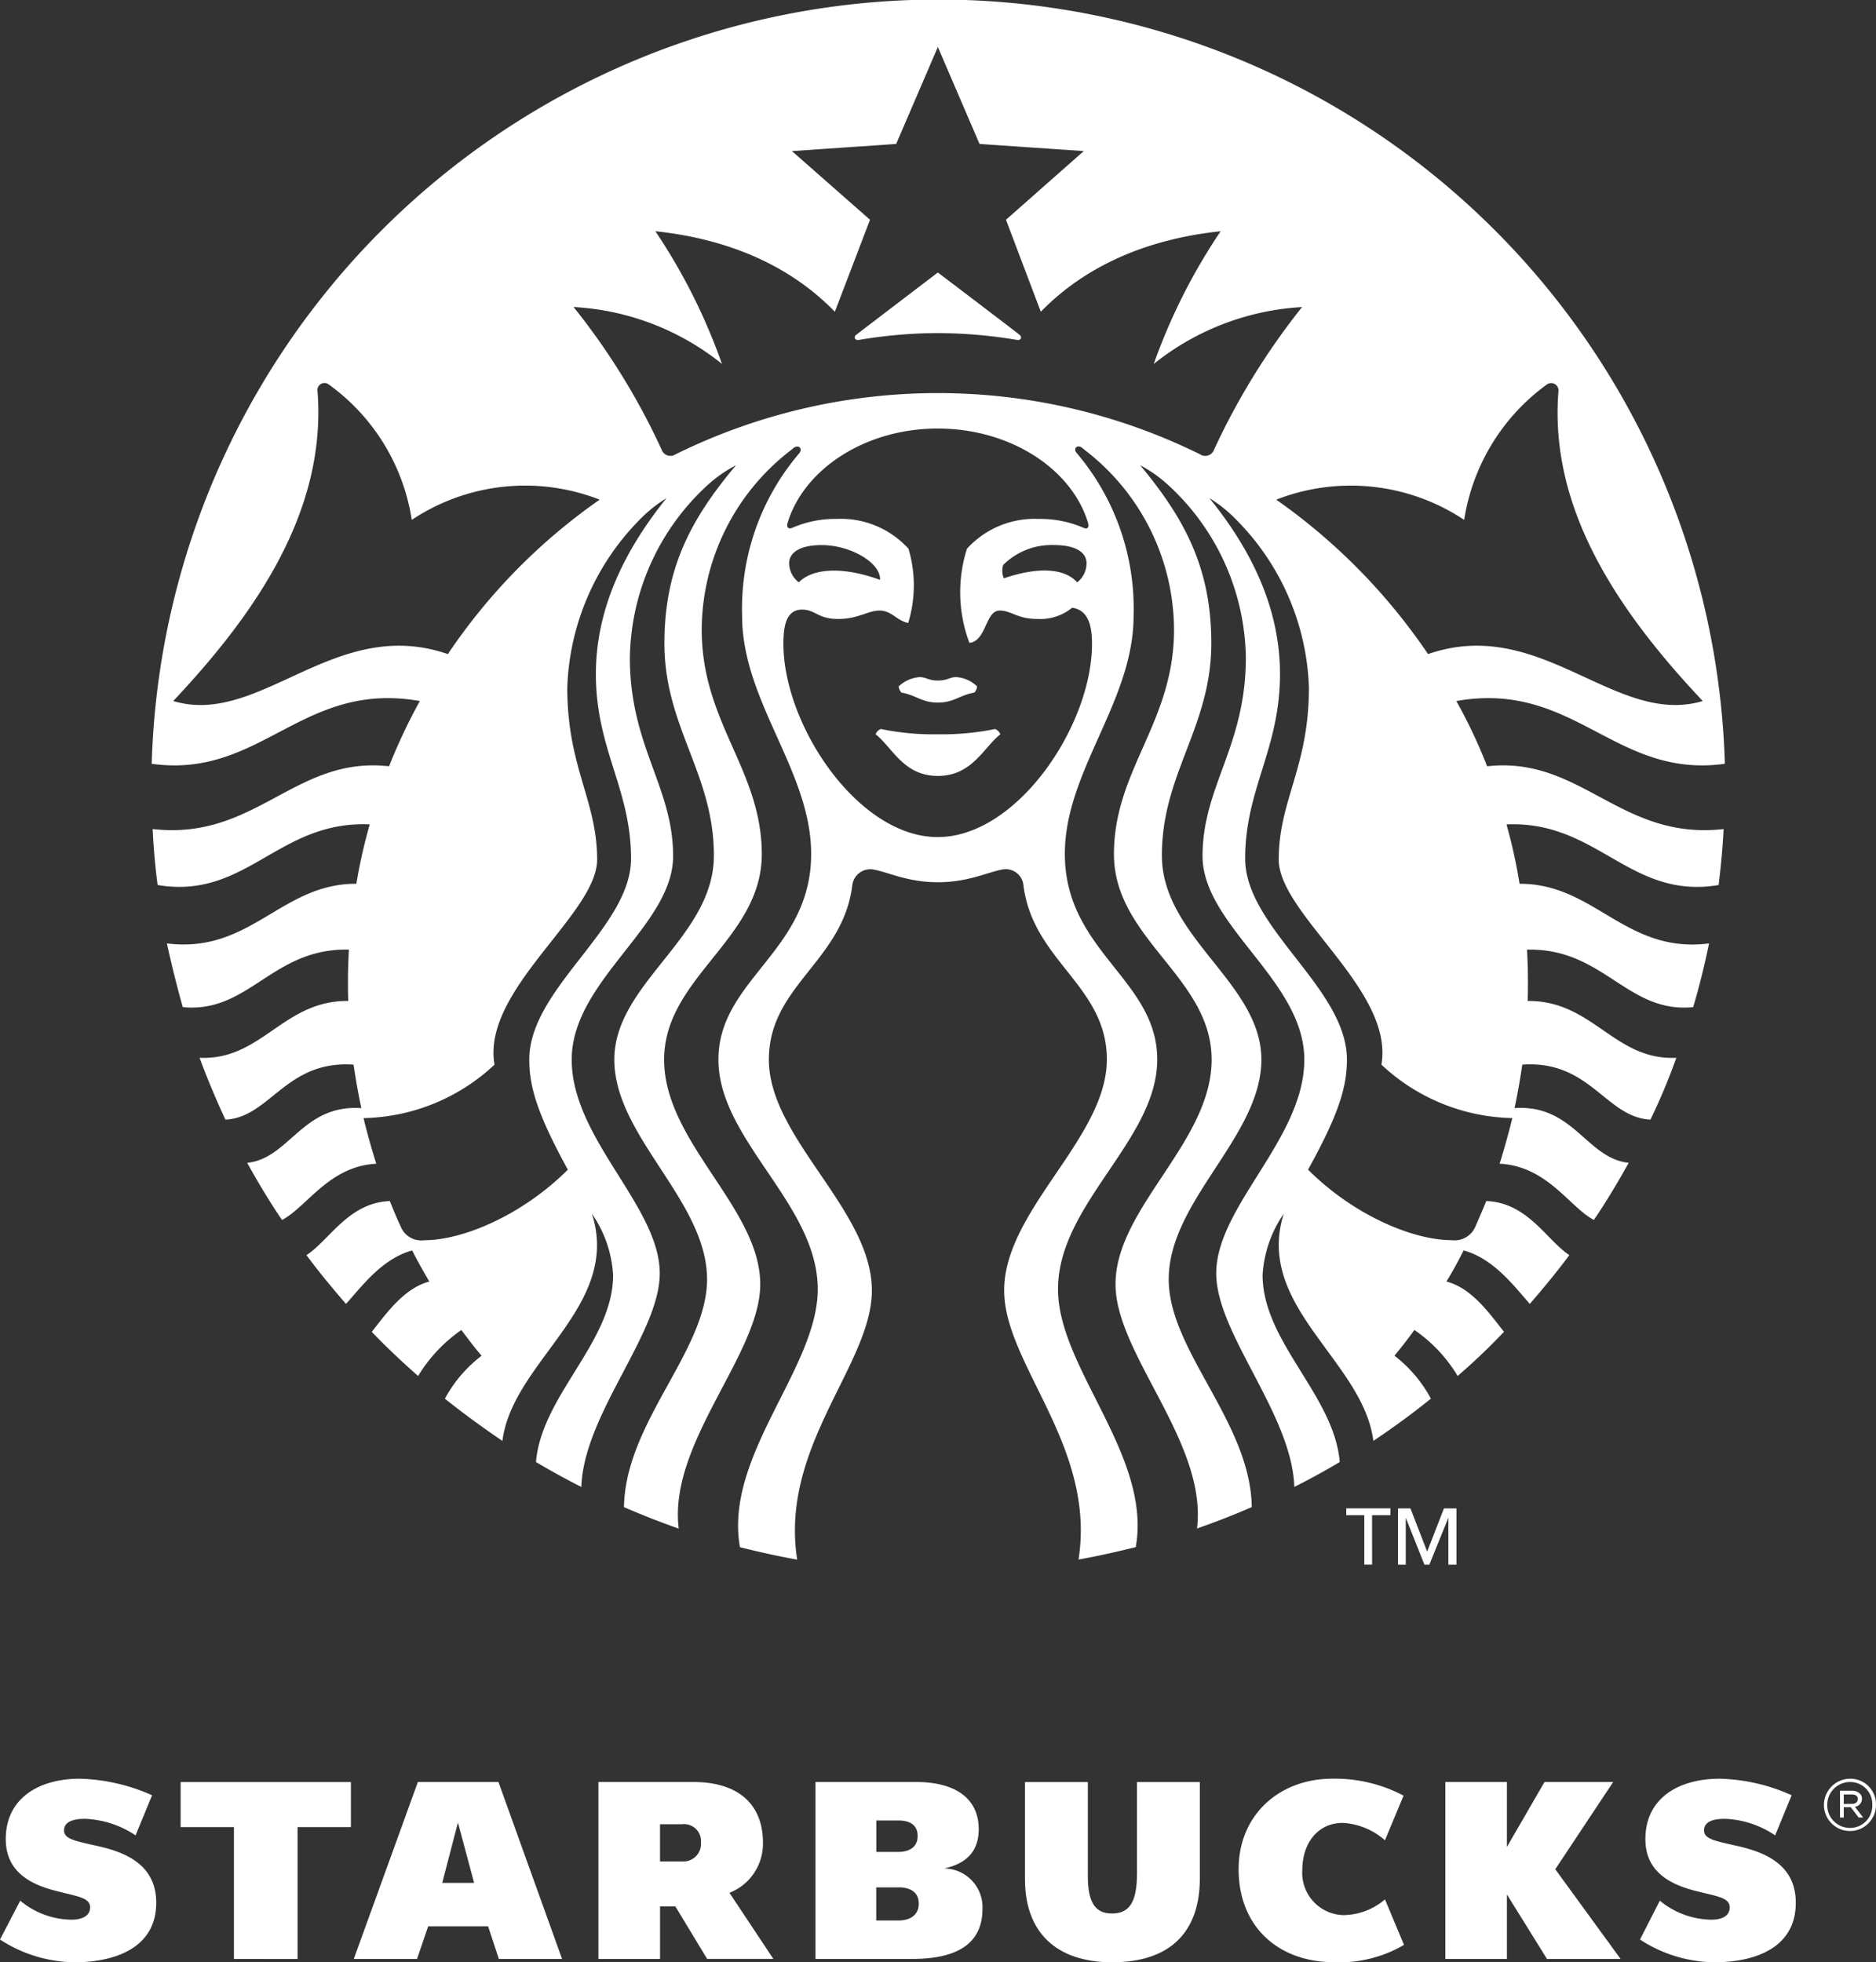
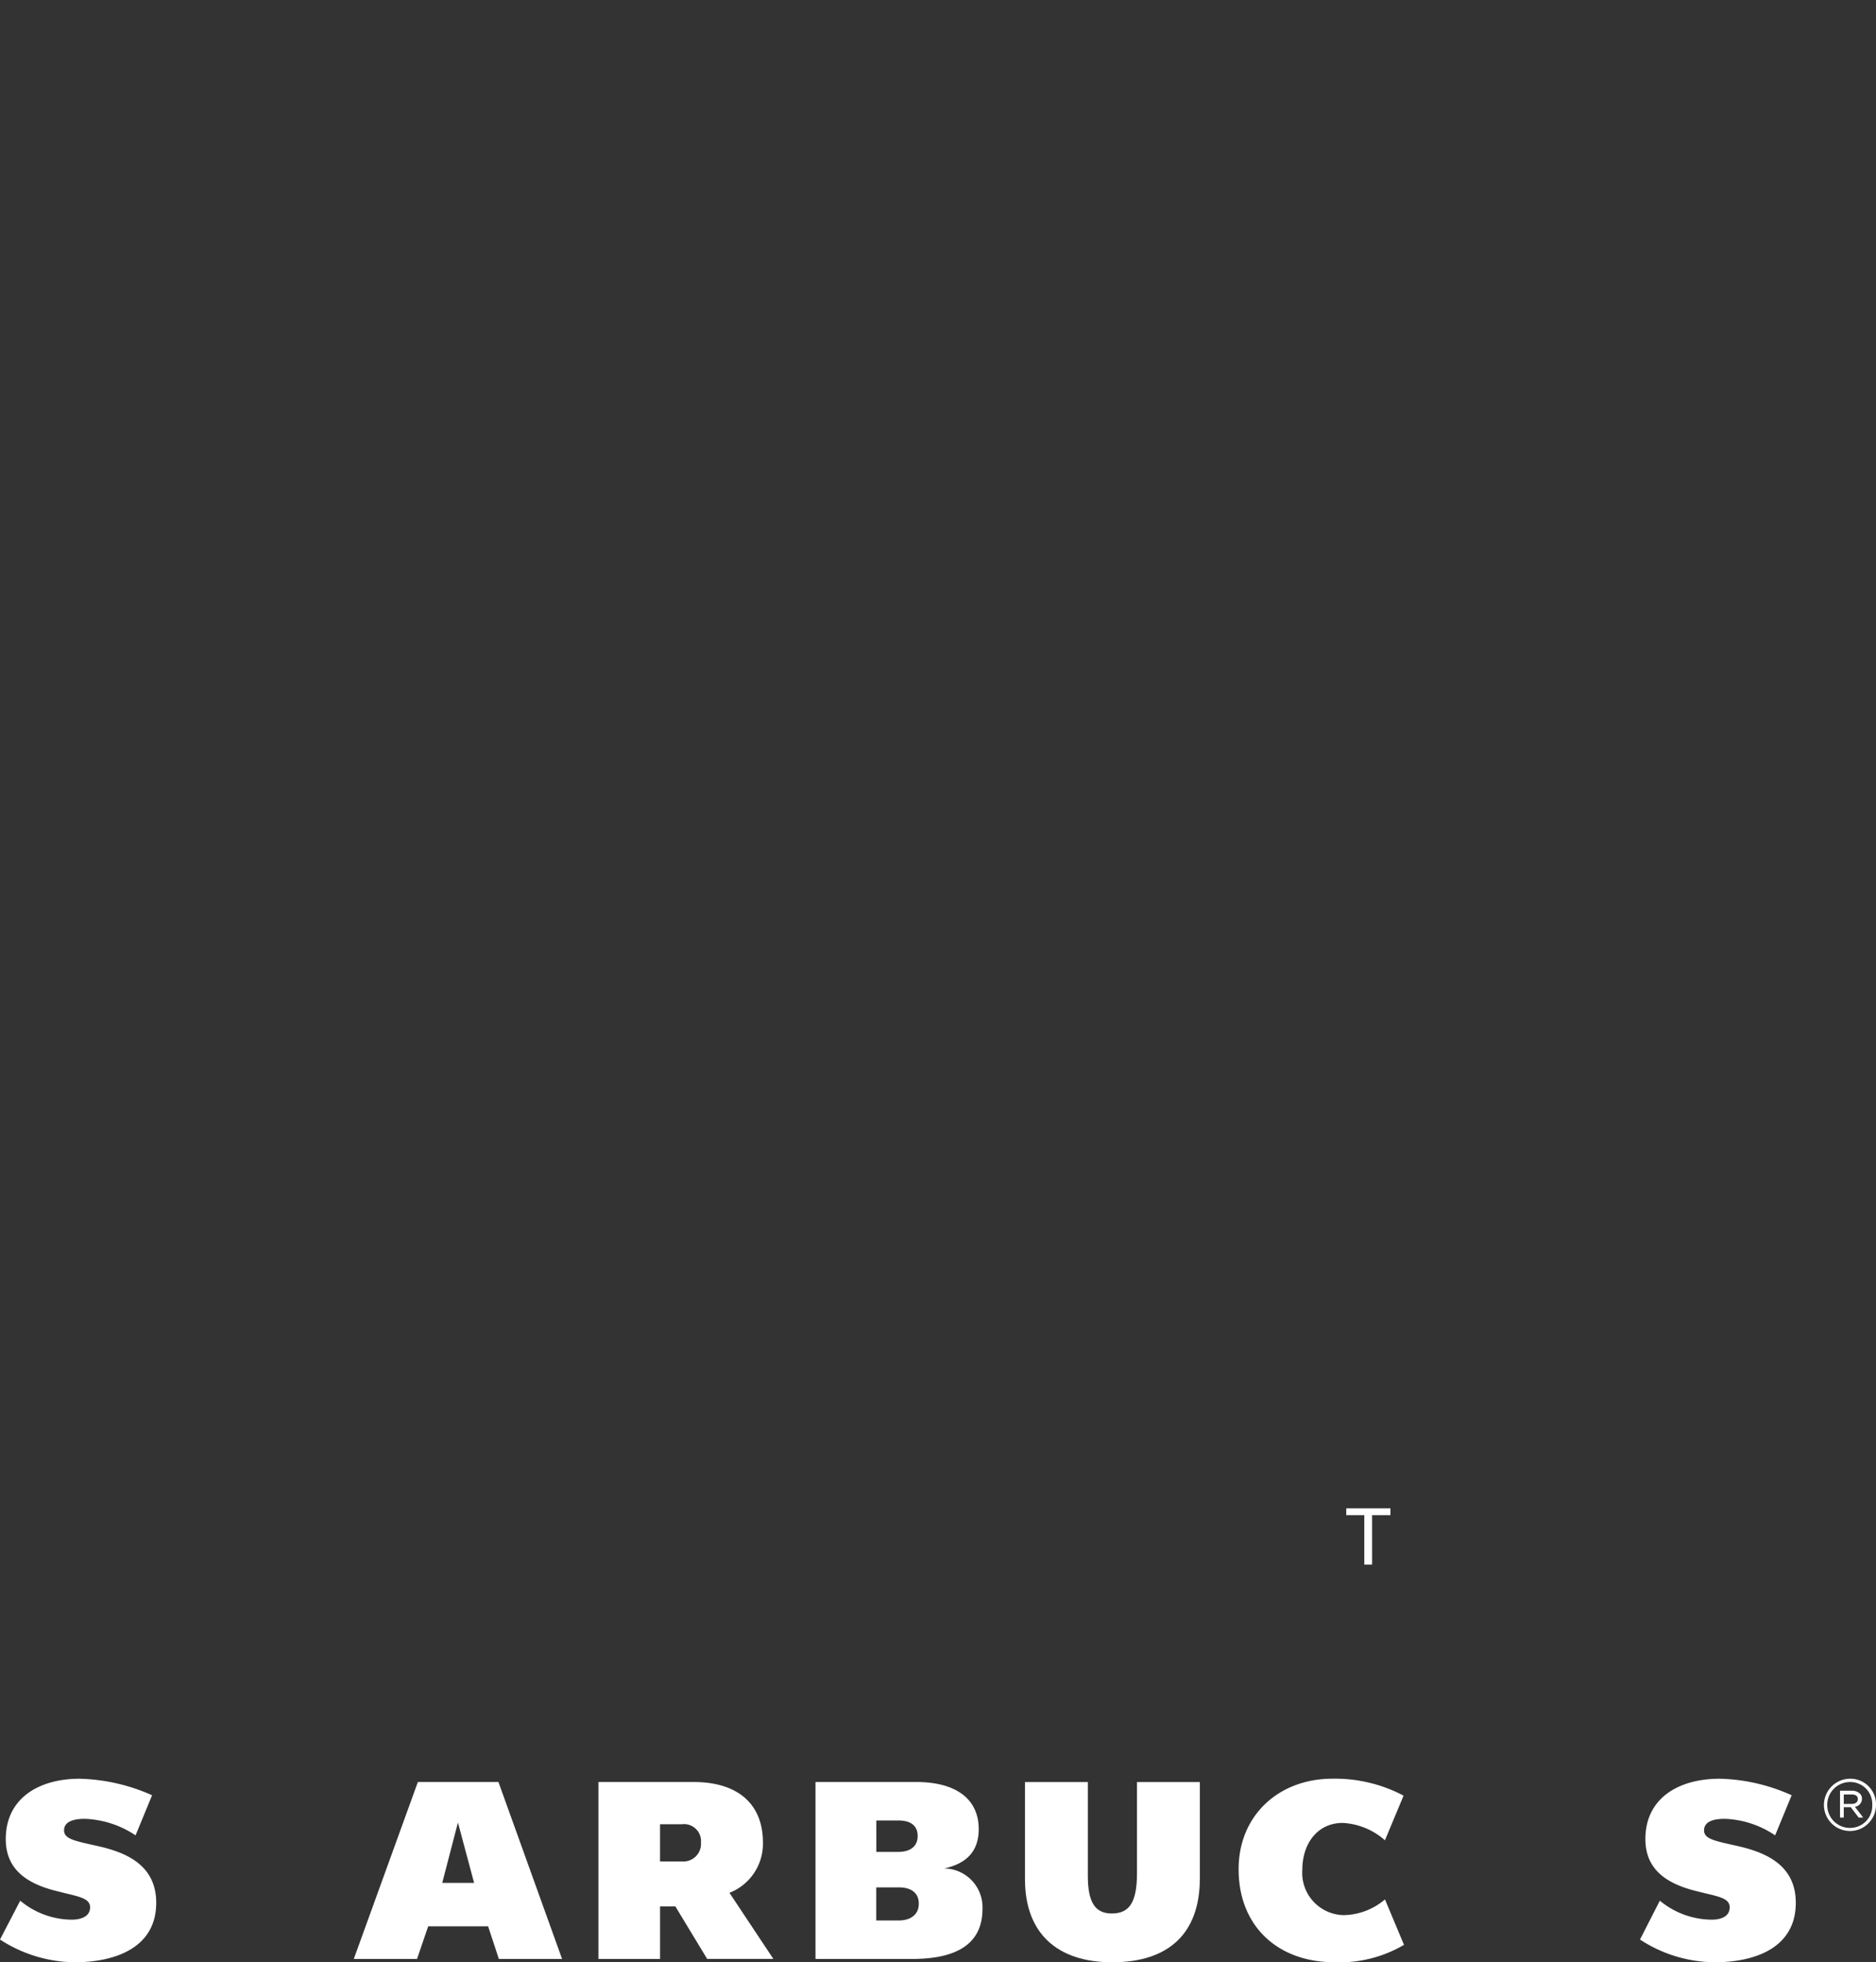
<svg xmlns="http://www.w3.org/2000/svg" id="Group_814" data-name="Group 814" width="153.001" height="160" viewBox="0 0 153.001 160">
  <rect x="0" y="0" width="153.001" height="160" fill="#333333" stroke="none" />
  <defs>
    <clipPath id="clip-path">
      <rect id="Rectangle_195" data-name="Rectangle 195" width="153.001" height="160" fill="#fff" />
    </clipPath>
  </defs>
  <path id="Path_380" data-name="Path 380" d="M248.645,283.464v0Z" transform="translate(-136.741 -154.866)" fill="#fff" />
  <line id="Line_8" data-name="Line 8" x2="3.044" y2="7.826" transform="translate(113.755 119.606)" fill="#1a5e3a" />
  <g id="Group_813" data-name="Group 813">
    <g id="Group_812" data-name="Group 812" clip-path="url(#clip-path)">
-       <path id="Path_381" data-name="Path 381" d="M98.048,27.718h0a39.647,39.647,0,0,0-6.469-.558,38.919,38.919,0,0,0-6.443.558c-.331.05-.456-.254-.2-.429.227-.179,6.646-5.07,6.646-5.07s6.446,4.891,6.648,5.07c.254.176.126.48-.179.429M86.935,59.442h0a.719.719,0,0,0-.429.432c1.346,1.037,2.259,3.394,5.073,3.394s3.757-2.357,5.1-3.394a.793.793,0,0,0-.429-.432,21.738,21.738,0,0,1-4.67.432,21.335,21.335,0,0,1-4.644-.432m4.644-3.952h0c-.785,0-.937-.28-1.472-.28a2.788,2.788,0,0,0-1.724.76.931.931,0,0,0,.23.507c1.14.179,1.647.811,2.966.811s1.826-.632,2.969-.811a.794.794,0,0,0,.23-.507,2.661,2.661,0,0,0-1.7-.76c-.534,0-.71.28-1.5.28M155.665,67.6h0c-.074,1.547-.227,3.067-.406,4.564-7.253,1.216-9.868-5.273-17.3-4.942a43.268,43.268,0,0,1,1.065,4.84c6.139-.027,8.624,5.726,15.452,4.864-.358,1.749-.788,3.5-1.295,5.195-5.4.531-7.308-4.84-13.548-4.688.05.888.074,1.773.074,2.685,0,.506,0,1.013-.024,1.5,5.326-.051,7.051,4.864,12.127,4.634A50.6,50.6,0,0,1,149.7,91.29c-3.652-.176-4.9-4.864-10.453-4.483-.176,1.189-.379,2.381-.632,3.546,4.819-.33,5.861,4.1,9.31,4.459-.889,1.6-1.826,3.169-2.841,4.662-2.029-1.088-3.8-4.384-7.686-4.587.379-1.216.734-2.482,1.038-3.722a16.051,16.051,0,0,1-10.68-4.357c1.065-6.083-8.373-12.264-8.373-16.723,0-4.84,2.462-7.5,2.462-14.038a20.37,20.37,0,0,0-5.911-13.656,11.329,11.329,0,0,0-2.209-1.777c3.274,4.03,5.76,8.819,5.76,14.342,0,6.134-2.841,9.377-2.841,15.052,0,5.651,8.3,10.565,8.3,16.392,0,2.307-.734,4.563-3.169,8.971,3.727,3.726,8.573,5.752,11.718,5.752a1.844,1.844,0,0,0,1.931-1.115c.3-.685.608-1.394.886-2.077,3.375.126,4.924,3.192,6.774,4.408-1.015,1.368-2.107,2.685-3.223,3.978-1.241-1.393-2.942-3.7-5.4-4.358-.432.862-.889,1.7-1.4,2.534,2.13.558,3.578,2.711,4.694,4.1a51.081,51.081,0,0,1-3.781,3.6,12.077,12.077,0,0,0-3.527-3.75c-.508.71-1.065,1.419-1.624,2.1a10.934,10.934,0,0,1,2.97,3.5c-1.5,1.216-3.071,2.356-4.694,3.446-.812-6.512-9.692-10.971-7.308-18.523a9.792,9.792,0,0,0-1.724,4.992c0,5.473,5.837,9.806,6.293,15.253-1.194.71-2.435,1.394-3.706,2.027-.2-5.954-6.368-12.492-6.368-17.407,0-5.473,7.183-10.972,7.183-17.434,0-6.434-8.3-10.92-8.3-16.6S116.7,60.86,116.7,53.615a19.449,19.449,0,0,0-6.443-14.166,10.989,10.989,0,0,0-2.181-1.52c3.676,4.412,5.807,8.438,5.807,14.521,0,6.84-4.031,10.616-4.031,17.3s8.116,10.414,8.116,16.646c0,6.259-7.558,11.5-7.558,17.916,0,5.827,6.672,11.655,6.774,18.572-1.447.633-2.946,1.216-4.467,1.748.862-6.993-6.646-14.214-6.646-19.915,0-6.232,7.839-11.579,7.839-18.321,0-6.711-7.967-9.83-7.967-16.747,0-6.89,4.9-10.717,4.9-18.317a18.535,18.535,0,0,0-7.231-14.6c-.1-.078-.176-.152-.277-.23-.406-.277-.737.078-.433.432a19.625,19.625,0,0,1,4.644,13.278c0,6.992-5.607,12.643-5.607,19.409,0,7.955,7.534,10.234,7.534,16.77,0,6.563-8.092,11.785-8.092,18.726,0,6.436,7.663,13.581,6.341,21.031-1.522.38-3.095.735-4.667,1.013,1.447-9.248-6.064-15.912-6.064-21.943,0-6.562,8.373-12.416,8.373-18.827,0-6.029-6.012-8.005-6.8-14.187A1.454,1.454,0,0,0,96.831,70.9c-1.217.226-2.79,1.036-5.252,1.036s-4.008-.811-5.252-1.036A1.48,1.48,0,0,0,84.6,72.212c-.784,6.181-6.8,8.157-6.8,14.187,0,6.411,8.4,12.265,8.4,18.827,0,6.031-7.534,12.695-6.091,21.943-1.572-.278-3.145-.633-4.667-1.013-1.319-7.45,6.344-14.595,6.344-21.031,0-6.941-8.1-12.164-8.1-18.726,0-6.536,7.562-8.816,7.562-16.77,0-6.766-5.631-12.417-5.631-19.409A19.524,19.524,0,0,1,80.29,36.942c.277-.354-.05-.709-.456-.432-.1.078-.18.152-.281.23a18.546,18.546,0,0,0-7.231,14.6c0,7.6,4.9,11.427,4.9,18.317,0,6.917-7.965,10.036-7.965,16.747,0,6.742,7.839,12.089,7.839,18.321,0,5.7-7.511,12.922-6.648,19.915-1.522-.532-2.993-1.115-4.465-1.748.1-6.917,6.774-12.745,6.774-18.572,0-6.411-7.562-11.657-7.562-17.916,0-6.232,8.12-9.958,8.12-16.646s-4.035-10.464-4.035-17.3c0-6.084,2.131-10.11,5.837-14.521a11.076,11.076,0,0,0-2.209,1.52,19.454,19.454,0,0,0-6.445,14.166c0,7.245,3.527,10.515,3.527,16.189S61.72,79.965,61.72,86.4c0,6.462,7.18,11.961,7.18,17.434,0,4.915-6.192,11.453-6.395,17.407-1.268-.633-2.486-1.317-3.7-2.027.457-5.447,6.29-9.781,6.29-15.253a9.76,9.76,0,0,0-1.725-4.992c2.411,7.552-6.493,12.011-7.3,18.523-1.6-1.09-3.173-2.23-4.695-3.446a11.007,11.007,0,0,1,2.993-3.5c-.584-.684-1.117-1.393-1.649-2.1a12.4,12.4,0,0,0-3.527,3.75c-1.293-1.14-2.562-2.331-3.78-3.6,1.117-1.394,2.588-3.547,4.693-4.1-.482-.836-.964-1.672-1.395-2.534-2.461.659-4.136,2.965-5.4,4.358-1.117-1.293-2.208-2.61-3.222-3.978,1.878-1.216,3.425-4.282,6.8-4.408.279.682.558,1.392.888,2.077a1.8,1.8,0,0,0,1.928,1.115c3.121,0,7.966-2.026,11.7-5.752-2.411-4.408-3.145-6.664-3.145-8.971,0-5.826,8.3-10.741,8.3-16.392,0-5.675-2.868-8.918-2.868-15.052,0-5.523,2.513-10.312,5.759-14.342a11.5,11.5,0,0,0-2.208,1.777,20.469,20.469,0,0,0-5.884,13.656c0,6.536,2.435,9.2,2.435,14.038,0,4.459-9.437,10.64-8.37,16.723a16.059,16.059,0,0,1-10.682,4.357c.3,1.24.659,2.507,1.04,3.722-3.856.2-5.632,3.5-7.687,4.587-1.015-1.493-1.954-3.064-2.841-4.662,3.45-.354,4.49-4.789,9.31-4.459-.253-1.165-.456-2.357-.634-3.546-5.53-.382-6.8,4.307-10.453,4.483-.761-1.645-1.471-3.317-2.105-5.043,5.074.23,6.8-4.685,12.127-4.634-.026-.483-.026-.99-.026-1.5,0-.912.026-1.8.077-2.685-6.241-.152-8.144,5.219-13.548,4.688-.482-1.7-.913-3.446-1.294-5.195,6.825.861,9.311-4.891,15.45-4.864a43.125,43.125,0,0,1,1.091-4.84c-7.459-.331-10.047,6.158-17.3,4.942-.2-1.5-.33-3.017-.406-4.564,8.423.966,11.593-5.979,19.281-5.117a46.433,46.433,0,0,1,2.512-5.32c-9.641-1.7-12.914,6.361-21.869,5.117a64.177,64.177,0,0,1,128.3,0c-8.982,1.243-12.256-6.816-21.9-5.117a42.362,42.362,0,0,1,2.513,5.32c7.687-.861,10.859,6.083,19.307,5.117M64,40.742h0a16.685,16.685,0,0,0-15.324,1.648A16.76,16.76,0,0,0,41.93,31.366a.579.579,0,0,0-.939.56c.735,9.6-4.871,17.913-11.772,25.235,7.1,2.128,13.167-7.019,22.4-3.827A47.9,47.9,0,0,1,64,40.742m27.576-5.8h0c-5.962,0-10.934,3.344-12.253,7.7-.1.328.051.558.429.378a8.755,8.755,0,0,1,3.6-.709,7.438,7.438,0,0,1,5.834,2.432,10.471,10.471,0,0,1-.024,6.056c-.991-.226-1.346-1.014-2.337-1.014-.964,0-1.725.686-3.371.686-1.674,0-1.853-.764-2.946-.764-1.292,0-1.522,1.321-1.522,2.79,0,6.637,6.091,15.757,12.584,15.757s12.584-9.12,12.584-15.757c0-1.469-.3-2.763-1.624-2.942a4.1,4.1,0,0,1-2.817.915c-1.674,0-2.131-.686-3.094-.686-1.167,0-1.065,2.483-2.462,2.635a11.688,11.688,0,0,1-.2-7.678A7.45,7.45,0,0,1,99.8,42.313a8.867,8.867,0,0,1,3.628.709c.379.18.507-.05.406-.378-1.3-4.361-6.294-7.7-12.255-7.7m9.489,9.5h0a5.6,5.6,0,0,0-4.159,1.622,1.614,1.614,0,0,0,.051,1.091c2.586-.889,4.87-.912,5.986.327a1.97,1.97,0,0,0,.761-1.57c0-.861-.863-1.47-2.638-1.47m-20.828,3.04h0c1.244-1.266,3.883-1.216,6.622-.2.1-1.341-2.334-2.838-4.769-2.838-1.751,0-2.641.608-2.641,1.47a2.005,2.005,0,0,0,.788,1.57m41.049-22.448h0a21.236,21.236,0,0,0-12.1,4.637,47.964,47.964,0,0,1,5.455-10.819c-5.989.631-11.011,2.811-14.667,6.563l-2.841-7.5,6.344-5.6-8.5-.581-3.4-7.907-3.4,7.907-8.5.581,6.368,5.6-2.868,7.5c-3.652-3.753-8.65-5.932-14.637-6.563A48,48,0,0,1,73.972,29.67a21.171,21.171,0,0,0-12.1-4.637,55.887,55.887,0,0,1,7.18,11.629.76.76,0,0,0,1.14.382,48.309,48.309,0,0,1,42.774,0,.762.762,0,0,0,1.143-.382,56.891,56.891,0,0,1,7.18-11.629m10.274,28.3h0c9.209-3.192,15.273,5.955,22.4,3.827-6.9-7.323-12.53-15.632-11.769-25.235a.6.6,0,0,0-.964-.56,16.816,16.816,0,0,0-6.723,11.025,16.7,16.7,0,0,0-15.327-1.648,48.668,48.668,0,0,1,12.381,12.592" transform="translate(-15.093)" fill="#fff" />
      <path id="Path_382" data-name="Path 382" d="M246.071,277.861h-.636v-4.029h-1.471v-.557h3.605v.557h-1.5Z" transform="translate(-134.167 -150.287)" fill="#fff" />
-       <path id="Path_383" data-name="Path 383" d="M255.711,276.8h0l1.37-3.522H258.1v4.586h-.659v-3.825l-1.549,3.825h-.405l-1.522-3.825v3.825h-.632v-4.586h1.014Z" transform="translate(-139.316 -150.287)" fill="#fff" />
      <path id="Path_384" data-name="Path 384" d="M200.005,330.713h0c0,4.449-2.5,6.842-7.149,6.842-4.551,0-7.113-2.426-7.113-6.775v-7.921h5.127v7.651c0,2.124.571,3.067,1.955,3.067s2.053-.842,2.053-3.269v-7.449h5.127Z" transform="translate(-102.149 -177.555)" fill="#fff" />
-       <path id="Path_385" data-name="Path 385" d="M42.27,326.533h0v10.753H37.079V326.533H32.731v-3.674H46.618v3.674Z" transform="translate(-18 -177.555)" fill="#fff" />
      <path id="Path_386" data-name="Path 386" d="M72.606,326.161h0l-1.281,4.922h2.6Zm3.337,11.124h0l-.876-2.663H70.18l-.91,2.663H64.112l5.225-14.427H75.91L81.1,337.285Z" transform="translate(-35.258 -177.555)" fill="#fff" />
      <path id="Path_387" data-name="Path 387" d="M237.954,335.81h0L236.4,332.1a5.329,5.329,0,0,1-3.37,1.281,3.446,3.446,0,0,1-3.37-3.709c0-2.056,1.182-3.809,3.3-3.809a5.642,5.642,0,0,1,3.438,1.416l1.518-3.641a11.987,11.987,0,0,0-5.8-1.382c-4.349,0-7.652,2.966-7.652,7.382,0,4.652,3.2,7.584,7.818,7.584a10.374,10.374,0,0,0,5.666-1.415" transform="translate(-123.446 -177.225)" fill="#fff" />
-       <path id="Path_388" data-name="Path 388" d="M270.208,337.285h0l-3.267-5.258v5.258h-5.023V322.858h5.023v5.292l3.064-5.292h5.6l-4.722,7.112,5.329,7.315Z" transform="translate(-144.041 -177.555)" fill="#fff" />
      <path id="Path_389" data-name="Path 389" d="M6.067,337.225h0c3.27,0,6.674-1.146,6.674-4.853,0-3.3-2.831-4.213-5.056-4.686-1.652-.371-2.461-.54-2.461-1.214,0-.876,1.146-.943,1.719-.943a7.962,7.962,0,0,1,4.113,1.348l1.348-3.27a15.4,15.4,0,0,0-5.9-1.348c-3.371,0-6.034,1.618-6.034,4.922,0,2.7,2.056,3.741,4.315,4.28,1.551.4,2.562.505,2.562,1.281s-.776,1.011-1.517,1.011a6.64,6.64,0,0,1-4.181-1.55L0,335.372a11.366,11.366,0,0,0,6.067,1.853" transform="translate(0 -177.225)" fill="#fff" />
      <path id="Path_390" data-name="Path 390" d="M303.261,337.225h0c3.267,0,6.637-1.146,6.637-4.853,0-3.3-2.831-4.213-5.019-4.686-1.654-.371-2.462-.54-2.462-1.214,0-.876,1.114-.943,1.721-.943a7.825,7.825,0,0,1,4.075,1.348l1.348-3.27a15.069,15.069,0,0,0-5.863-1.348c-3.406,0-6.066,1.618-6.066,4.922,0,2.7,2.054,3.741,4.314,4.28,1.586.4,2.561.505,2.561,1.281s-.742,1.011-1.483,1.011a6.738,6.738,0,0,1-4.215-1.55l-1.617,3.169a11.276,11.276,0,0,0,6.07,1.853" transform="translate(-163.439 -177.225)" fill="#fff" />
      <path id="Path_391" data-name="Path 391" d="M330.526,324.416h0v-.034a2.143,2.143,0,0,1,2.157-2.123,2.087,2.087,0,0,1,2.09,2.123,2.123,2.123,0,1,1-4.246.034m3.941-.034h0a1.791,1.791,0,0,0-1.784-1.854,1.856,1.856,0,0,0-1.887,1.854v.034a1.848,1.848,0,0,0,1.851,1.854,1.808,1.808,0,0,0,1.82-1.888m-2.629-1.146h.98a.915.915,0,0,1,.638.236.549.549,0,0,1,.171.4v.034a.653.653,0,0,1-.575.64l.674.877h-.369l-.642-.842h-.571v.842h-.306Zm.944,1.078h0c.306,0,.508-.135.508-.4,0-.236-.171-.371-.508-.371h-.638v.775Z" transform="translate(-181.772 -177.225)" fill="#fff" />
      <path id="Path_392" data-name="Path 392" d="M119.134,331.892h0a4.3,4.3,0,0,0,2.732-4.079c0-3.4-2.327-4.955-5.63-4.955H108.45v14.427h5.023V333h1.249l2.593,4.281h5.4Zm-2.323-4.079h0a1.436,1.436,0,0,1-1.586,1.517h-1.753V326.3h1.789a1.384,1.384,0,0,1,1.55,1.483Z" transform="translate(-59.642 -177.555)" fill="#fff" />
      <path id="Path_393" data-name="Path 393" d="M158.29,329.9h0c1.856-.4,2.8-1.45,2.8-3.2,0-2.46-1.856-3.843-5.09-3.843h-8.223v14.427h7.886c3.81,0,5.733-1.348,5.733-4.079a3.162,3.162,0,0,0-3.1-3.3m-5.559-3.911h1.82c.943,0,1.55.4,1.55,1.248v.033c0,.81-.575,1.281-1.586,1.281h-1.784ZM156.2,332.8h0c0,.842-.638,1.348-1.649,1.348h-1.82v-2.7h1.851c.98,0,1.618.438,1.618,1.315Z" transform="translate(-81.268 -177.555)" fill="#fff" />
    </g>
  </g>
</svg>